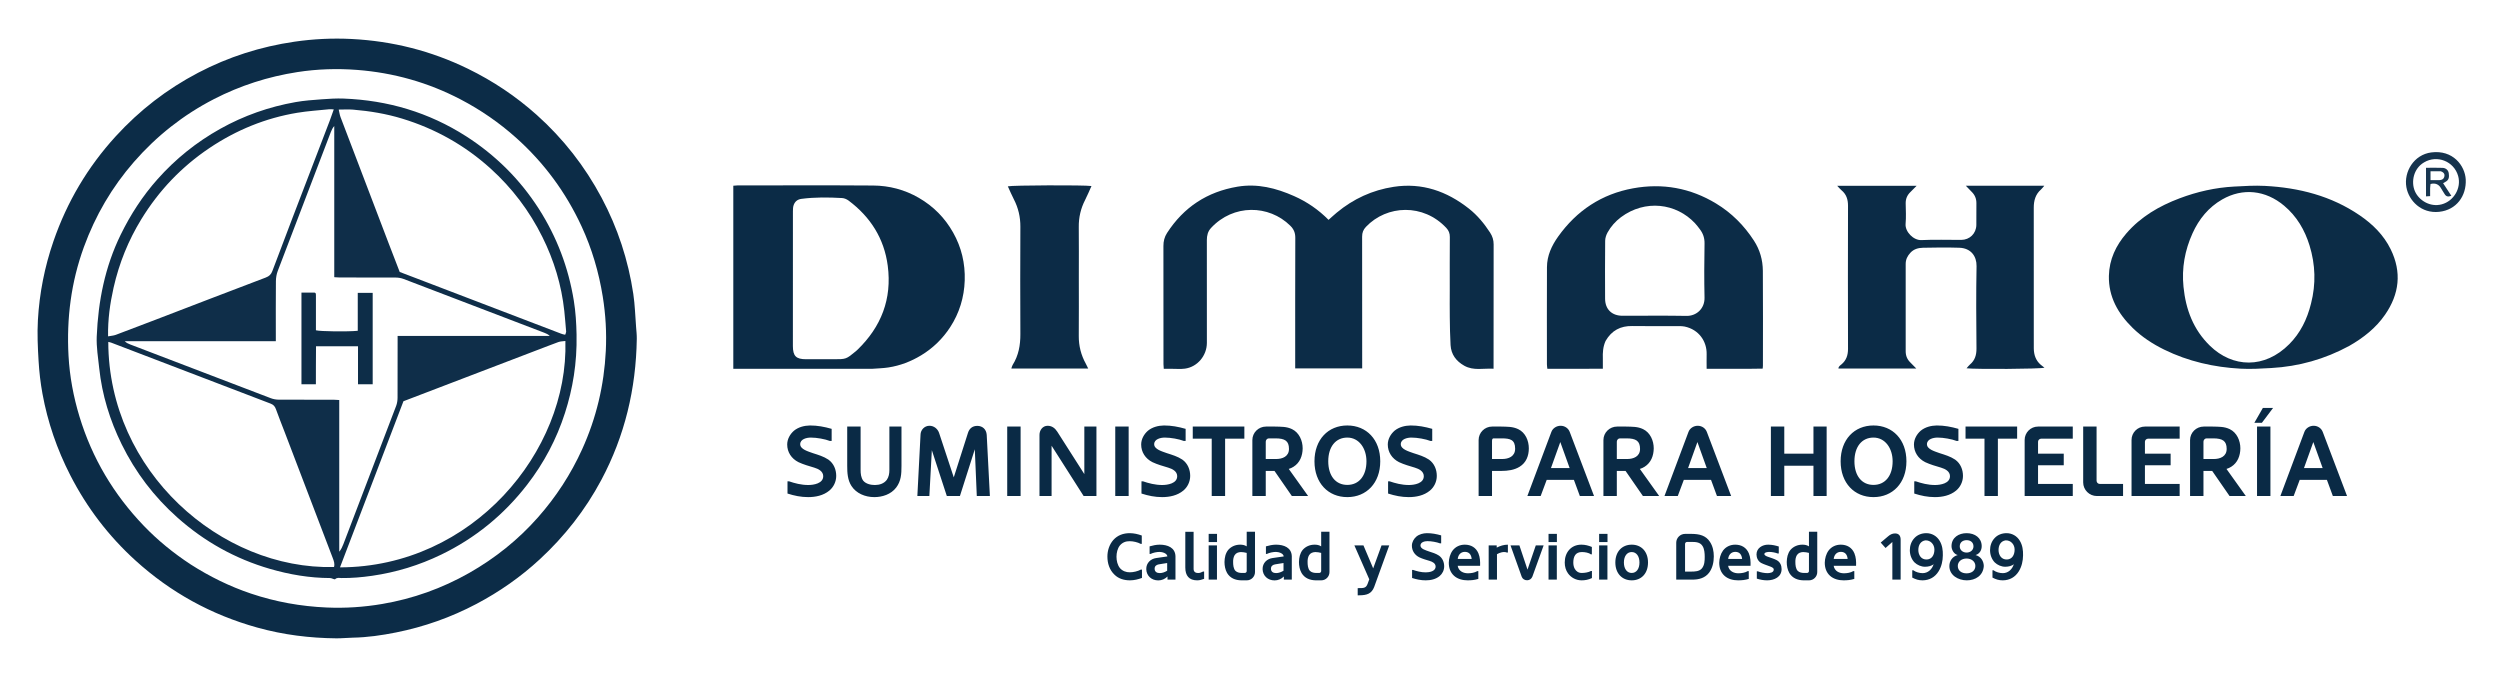
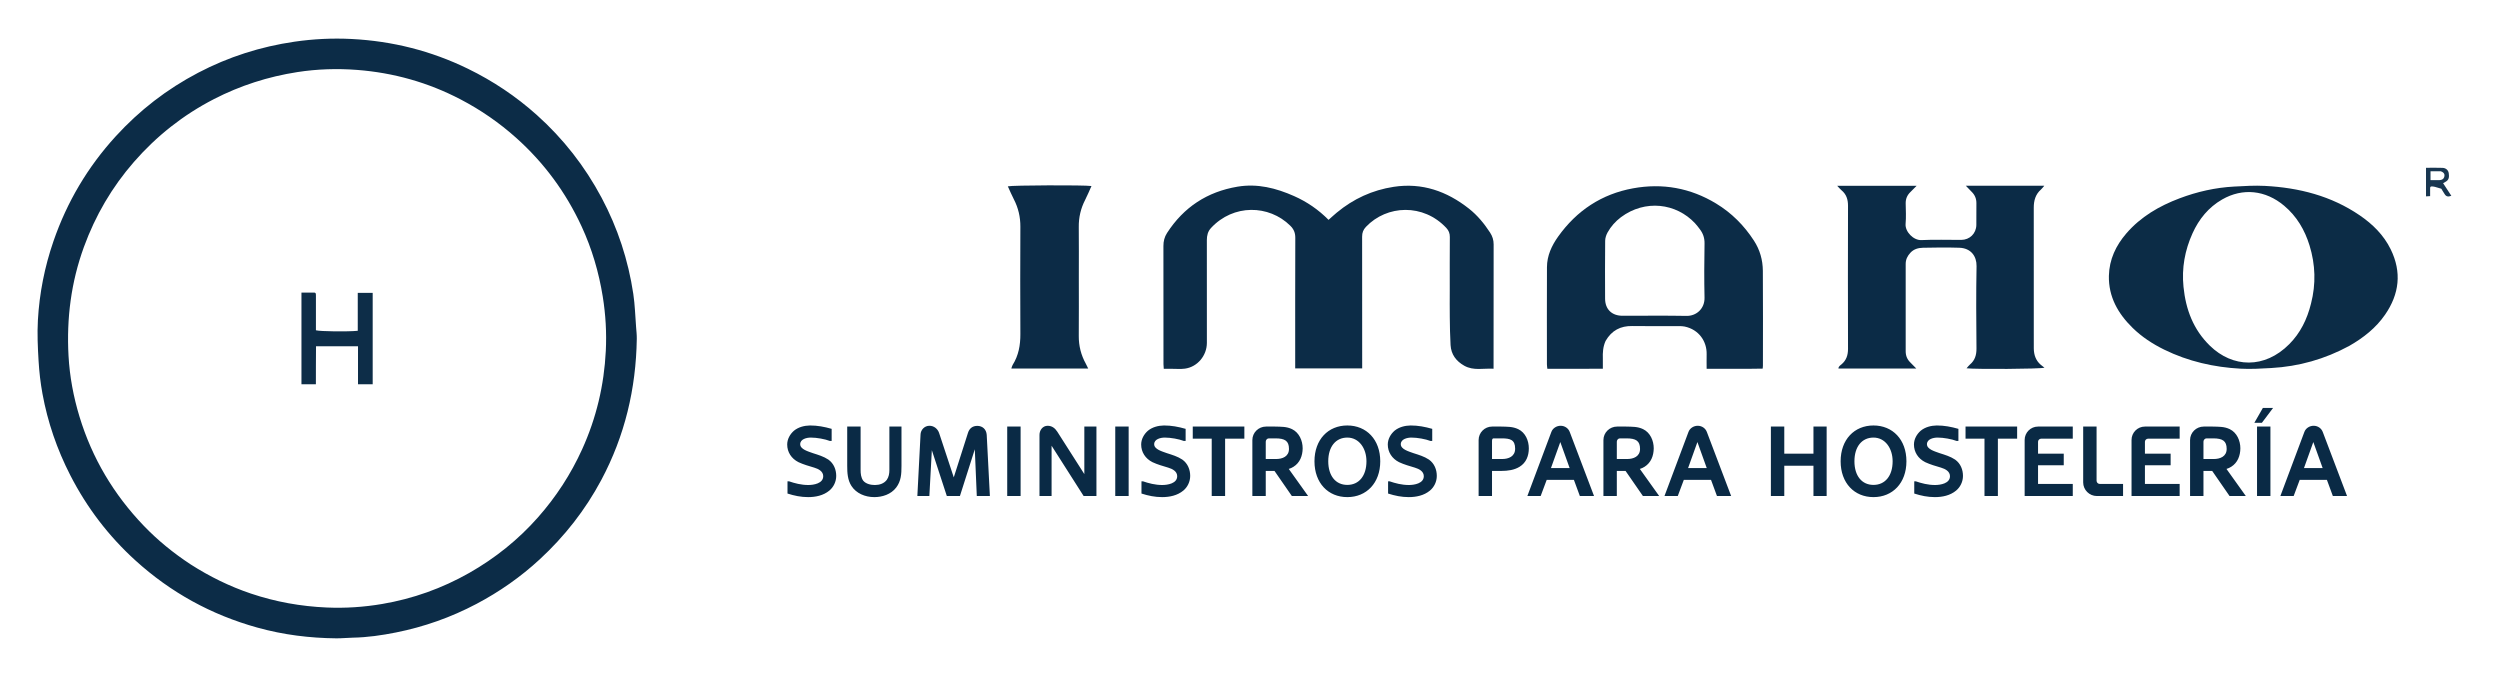
<svg xmlns="http://www.w3.org/2000/svg" width="2066" height="556" viewBox="0 0 2066 556" fill="none">
  <path d="M671.78 374.489C676.126 375.883 680.636 377.195 684.572 379.819C689.082 383.017 691.05 388.183 691.05 393.267C691.05 398.105 688.836 402.533 685.392 405.403C680.472 409.503 673.994 410.815 667.844 410.815C661.94 410.815 656.364 409.667 650.788 407.863V397.777H652.1C656.61 399.335 662.104 400.811 667.926 400.811C672.354 400.811 680.39 399.581 680.308 393.431C680.226 389.495 676.454 387.527 672.928 386.461C668.582 385.149 664.072 383.919 659.89 381.951C653.986 378.999 650.542 373.587 650.542 367.355C650.542 362.845 652.92 358.745 656.118 355.957C659.808 352.923 664.646 351.693 669.402 351.611C675.634 351.611 681.21 352.677 687.278 354.399V364.403H685.802C681.784 362.845 674.978 361.615 670.058 361.615C666.614 361.615 661.284 362.845 661.284 367.109C661.284 371.373 668.008 373.095 671.78 374.489ZM734.984 388.511V352.513H744.988V385.067C744.988 391.791 744.66 397.531 740.642 402.861C736.296 408.601 729.08 410.815 722.52 410.815C714.894 410.815 707.596 407.699 703.66 401.631C700.462 396.711 700.134 390.725 700.134 385.067V352.513H711.204V388.429C711.204 391.463 711.532 394.661 713.336 397.203C715.632 399.991 719.732 400.811 723.012 400.811C726.784 400.811 730.474 399.663 732.852 396.547C734.492 394.169 734.984 391.381 734.984 388.511ZM793.279 409.913H782.455L770.073 372.029L768.023 409.913H758.101L760.725 359.237C760.807 355.301 763.923 351.939 767.941 351.857C771.795 351.775 774.911 354.399 776.059 357.761L788.195 394.497L799.921 357.761C801.069 354.071 803.693 351.939 807.629 351.939C811.975 351.939 815.091 354.809 815.419 359.319L818.043 409.913H807.219L805.579 371.291L793.279 409.913ZM843.432 352.513V409.913H832.362V352.513H843.432ZM865.67 351.857C869.36 351.857 871.82 353.825 873.706 356.695L896.092 391.791V352.513H906.096V409.913H895.518L869.032 368.339V409.913H859.028V359.401C859.028 355.547 861.57 351.939 865.67 351.857ZM932.719 352.513V409.913H921.649V352.513H932.719ZM964.305 374.489C968.651 375.883 973.161 377.195 977.097 379.819C981.607 383.017 983.575 388.183 983.575 393.267C983.575 398.105 981.361 402.533 977.917 405.403C972.997 409.503 966.519 410.815 960.369 410.815C954.465 410.815 948.889 409.667 943.313 407.863V397.777H944.625C949.135 399.335 954.629 400.811 960.451 400.811C964.879 400.811 972.915 399.581 972.833 393.431C972.751 389.495 968.979 387.527 965.453 386.461C961.107 385.149 956.597 383.919 952.415 381.951C946.511 378.999 943.067 373.587 943.067 367.355C943.067 362.845 945.445 358.745 948.643 355.957C952.333 352.923 957.171 351.693 961.927 351.611C968.159 351.611 973.735 352.677 979.803 354.399V364.403H978.327C974.309 362.845 967.503 361.615 962.583 361.615C959.139 361.615 953.809 362.845 953.809 367.109C953.809 371.373 960.533 373.095 964.305 374.489ZM1001.36 362.517H985.699V352.513H1028.34V362.517H1012.43V409.913H1001.36V362.517ZM1065.04 387.527L1081.03 409.913H1067.59L1053.24 389.167H1046.02V409.913H1034.95V363.665C1034.95 357.515 1040.03 352.513 1046.27 352.513H1053.73C1058.65 352.677 1063.16 352.431 1067.75 354.645C1073.65 357.515 1076.52 364.157 1076.52 370.553C1076.44 376.621 1074.31 382.361 1068.98 385.723C1067.75 386.461 1066.52 387.117 1065.04 387.527ZM1046.02 364.977V379.327H1054.55C1059.8 379.327 1065.21 377.277 1065.21 370.963C1065.21 364.403 1061.85 362.271 1054.06 362.271H1048.56C1047.17 362.271 1046.02 363.583 1046.02 364.977ZM1086.28 381.213C1086.28 363.255 1097.59 351.611 1113.42 351.611C1129.24 351.611 1140.64 363.255 1140.64 381.213C1140.64 399.171 1129.24 410.815 1113.42 410.815C1097.59 410.815 1086.28 399.171 1086.28 381.213ZM1097.67 381.213C1097.67 393.267 1103.82 400.729 1113.42 400.729C1123.01 400.729 1129.24 393.267 1129.24 381.213C1129.24 370.389 1123.01 361.615 1113.42 361.615C1103.82 361.615 1097.67 369.159 1097.67 381.213ZM1168.1 374.489C1172.45 375.883 1176.96 377.195 1180.9 379.819C1185.41 383.017 1187.37 388.183 1187.37 393.267C1187.37 398.105 1185.16 402.533 1181.72 405.403C1176.8 409.503 1170.32 410.815 1164.17 410.815C1158.26 410.815 1152.69 409.667 1147.11 407.863V397.777H1148.42C1152.93 399.335 1158.43 400.811 1164.25 400.811C1168.68 400.811 1176.71 399.581 1176.63 393.431C1176.55 389.495 1172.78 387.527 1169.25 386.461C1164.91 385.149 1160.4 383.919 1156.21 381.951C1150.31 378.999 1146.87 373.587 1146.87 367.355C1146.87 362.845 1149.24 358.745 1152.44 355.957C1156.13 352.923 1160.97 351.693 1165.73 351.611C1171.96 351.611 1177.53 352.677 1183.6 354.399V364.403H1182.13C1178.11 362.845 1171.3 361.615 1166.38 361.615C1162.94 361.615 1157.61 362.845 1157.61 367.109C1157.61 371.373 1164.33 373.095 1168.1 374.489ZM1221.93 409.913V363.665C1221.93 357.515 1226.93 352.513 1233.08 352.513H1240.71C1245.55 352.677 1249.98 352.431 1254.65 354.645C1260.64 357.515 1263.42 364.157 1263.42 370.553C1263.42 376.621 1261.29 382.361 1255.8 385.723C1251.45 388.429 1246.04 389.167 1240.79 389.167H1233V409.913H1221.93ZM1233 364.977V379.327H1241.37C1246.78 379.327 1252.11 377.195 1252.11 370.799C1252.11 363.337 1248.01 362.271 1240.96 362.271H1234.4C1233 362.271 1233 363.583 1233 364.977ZM1289.43 365.305L1281.72 386.789H1297.14L1289.43 365.305ZM1262.21 409.913L1282.05 356.941C1283.2 353.825 1286.4 351.857 1289.68 351.857C1293.12 351.857 1296.07 353.907 1297.22 356.941L1317.31 409.913H1305.59L1300.67 396.547H1278.2L1273.2 409.913H1262.21ZM1355.17 387.527L1371.16 409.913H1357.71L1343.36 389.167H1336.14V409.913H1325.07V363.665C1325.07 357.515 1330.16 352.513 1336.39 352.513H1343.85C1348.77 352.677 1353.28 352.431 1357.87 354.645C1363.78 357.515 1366.65 364.157 1366.65 370.553C1366.57 376.621 1364.43 382.361 1359.1 385.723C1357.87 386.461 1356.64 387.117 1355.17 387.527ZM1336.14 364.977V379.327H1344.67C1349.92 379.327 1355.33 377.277 1355.33 370.963C1355.33 364.403 1351.97 362.271 1344.18 362.271H1338.69C1337.29 362.271 1336.14 363.583 1336.14 364.977ZM1402.74 365.305L1395.04 386.789H1410.45L1402.74 365.305ZM1375.52 409.913L1395.36 356.941C1396.51 353.825 1399.71 351.857 1402.99 351.857C1406.43 351.857 1409.39 353.907 1410.53 356.941L1430.62 409.913H1418.9L1413.98 396.547H1391.51L1386.51 409.913H1375.52ZM1498.64 374.899V352.513H1509.54V409.913H1498.64V384.903H1474.53V409.913H1463.46V352.513H1474.53V374.899H1498.64ZM1521.1 381.213C1521.1 363.255 1532.42 351.611 1548.24 351.611C1564.07 351.611 1575.47 363.255 1575.47 381.213C1575.47 399.171 1564.07 410.815 1548.24 410.815C1532.42 410.815 1521.1 399.171 1521.1 381.213ZM1532.5 381.213C1532.5 393.267 1538.65 400.729 1548.24 400.729C1557.84 400.729 1564.07 393.267 1564.07 381.213C1564.07 370.389 1557.84 361.615 1548.24 361.615C1538.65 361.615 1532.5 369.159 1532.5 381.213ZM1602.93 374.489C1607.27 375.883 1611.78 377.195 1615.72 379.819C1620.23 383.017 1622.2 388.183 1622.2 393.267C1622.2 398.105 1619.98 402.533 1616.54 405.403C1611.62 409.503 1605.14 410.815 1598.99 410.815C1593.09 410.815 1587.51 409.667 1581.94 407.863V397.777H1583.25C1587.76 399.335 1593.25 400.811 1599.07 400.811C1603.5 400.811 1611.54 399.581 1611.46 393.431C1611.37 389.495 1607.6 387.527 1604.08 386.461C1599.73 385.149 1595.22 383.919 1591.04 381.951C1585.13 378.999 1581.69 373.587 1581.69 367.355C1581.69 362.845 1584.07 358.745 1587.27 355.957C1590.96 352.923 1595.79 351.693 1600.55 351.611C1606.78 351.611 1612.36 352.677 1618.43 354.399V364.403H1616.95C1612.93 362.845 1606.13 361.615 1601.21 361.615C1597.76 361.615 1592.43 362.845 1592.43 367.109C1592.43 371.373 1599.16 373.095 1602.93 374.489ZM1639.98 362.517H1624.32V352.513H1666.96V362.517H1651.05V409.913H1639.98V362.517ZM1673.17 409.913V363.583C1673.17 357.515 1678.09 352.513 1684.24 352.513H1712.94V362.517H1686.87C1685.47 362.517 1684.24 363.665 1684.24 365.059V374.899H1705.48V384.493H1684.24V399.909H1712.94V409.913H1673.17ZM1721.54 398.679V352.513H1732.61V397.285C1732.61 398.679 1733.76 399.909 1735.15 399.909H1754.5V409.913H1732.86C1726.62 409.913 1721.54 404.829 1721.54 398.679ZM1761.5 409.913V363.583C1761.5 357.515 1766.42 352.513 1772.57 352.513H1801.27V362.517H1775.19C1773.8 362.517 1772.57 363.665 1772.57 365.059V374.899H1793.81V384.493H1772.57V399.909H1801.27V409.913H1761.5ZM1839.96 387.527L1855.95 409.913H1842.5L1828.15 389.167H1820.94V409.913H1809.87V363.665C1809.87 357.515 1814.95 352.513 1821.18 352.513H1828.64C1833.56 352.677 1838.07 352.431 1842.67 354.645C1848.57 357.515 1851.44 364.157 1851.44 370.553C1851.36 376.621 1849.23 382.361 1843.9 385.723C1842.67 386.461 1841.44 387.117 1839.96 387.527ZM1820.94 364.977V379.327H1829.46C1834.71 379.327 1840.12 377.277 1840.12 370.963C1840.12 364.403 1836.76 362.271 1828.97 362.271H1823.48C1822.08 362.271 1820.94 363.583 1820.94 364.977ZM1876.28 409.913H1865.21V352.513H1876.28V409.913ZM1878.49 337.097H1870.05L1863 349.397H1869.23L1878.49 337.097ZM1911.72 365.305L1904.01 386.789H1919.43L1911.72 365.305ZM1884.5 409.913L1904.34 356.941C1905.49 353.825 1908.69 351.857 1911.97 351.857C1915.41 351.857 1918.36 353.907 1919.51 356.941L1939.6 409.913H1927.87L1922.95 396.547H1900.49L1895.48 409.913H1884.5Z" fill="#0A2A45" />
-   <path d="M933.629 440.606C937.301 440.66 940.217 441.362 943.565 442.55V449.462H942.701C940.217 448.112 936.545 447.248 933.629 447.248C930.443 447.194 927.635 448.22 925.475 450.758C923.477 453.242 922.667 456.914 922.667 460.1C922.667 463.286 923.477 467.066 925.583 469.55C927.635 471.872 930.605 473.006 933.737 472.952C936.599 472.952 940.271 472.088 942.755 470.738H943.727V477.596C940.325 478.838 937.409 479.54 933.791 479.594C929.039 479.594 924.449 478.298 921.047 474.95C916.835 470.954 915.161 465.554 915.161 459.884C915.161 455.132 916.673 450.11 920.021 446.276C923.531 442.334 928.283 440.606 933.629 440.606ZM954.184 469.982C954.184 472.628 956.182 473.6 958.45 473.6C960.61 473.6 962.77 472.736 964.552 471.656V465.284C962.23 465.716 959.854 465.932 957.478 466.418C955.588 466.796 954.184 467.822 954.184 469.982ZM964.822 479V476.408C962.824 478.514 959.962 479.648 957.208 479.648C951.592 479.648 947.434 475.868 947.272 470.36C947.164 465.176 951.052 461.774 955.426 461.18L964.714 459.83C964.498 457.076 960.178 456.104 958.288 456.104C955.858 456.104 952.888 456.752 950.782 457.778H950.026V451.514C952.726 450.758 955.426 450.11 958.396 450.11C964.876 450.11 971.194 452.54 971.41 459.668V479H964.822ZM986.393 439.472V470.198C986.393 472.628 988.067 473.546 990.119 473.546C991.577 473.6 992.927 472.952 994.223 472.304H995.087V478.352C993.035 479.054 991.523 479.594 989.309 479.594C982.613 479.594 979.535 475.706 979.535 469.01V439.472H986.393ZM1005.7 450.704V479H998.842V450.704H1005.7ZM1005.75 441.2V447.95H998.842V441.2H1005.75ZM1030.28 471.926V456.914C1028.66 456.536 1027.15 456.212 1025.48 456.212C1023.37 456.32 1021.48 456.914 1020.29 458.804C1019.32 460.424 1019 462.53 1019.05 464.42C1019.05 466.742 1019.27 469.982 1020.99 471.764C1022.4 473.168 1024.56 473.492 1026.39 473.492H1028.66C1029.53 473.492 1030.28 472.79 1030.28 471.926ZM1030.34 479.594H1025.75C1020.78 479.486 1016.62 477.758 1014.08 473.546C1012.52 470.792 1011.92 467.552 1011.92 464.42C1012.03 460.802 1012.68 457.4 1014.95 454.484C1017.38 451.676 1020.89 450.11 1024.83 450.11C1026.72 450.11 1028.5 450.38 1030.28 451.514V439.418H1037.14V472.736C1037.14 476.516 1034.12 479.594 1030.34 479.594ZM1050.32 469.982C1050.32 472.628 1052.32 473.6 1054.58 473.6C1056.74 473.6 1058.9 472.736 1060.69 471.656V465.284C1058.36 465.716 1055.99 465.932 1053.61 466.418C1051.72 466.796 1050.32 467.822 1050.32 469.982ZM1060.96 479V476.408C1058.96 478.514 1056.1 479.648 1053.34 479.648C1047.73 479.648 1043.57 475.868 1043.41 470.36C1043.3 465.176 1047.19 461.774 1051.56 461.18L1060.85 459.83C1060.63 457.076 1056.31 456.104 1054.42 456.104C1051.99 456.104 1049.02 456.752 1046.92 457.778H1046.16V451.514C1048.86 450.758 1051.56 450.11 1054.53 450.11C1061.01 450.11 1067.33 452.54 1067.54 459.668V479H1060.96ZM1091.82 471.926V456.914C1090.2 456.536 1088.69 456.212 1087.02 456.212C1084.91 456.32 1083.02 456.914 1081.83 458.804C1080.86 460.424 1080.54 462.53 1080.59 464.42C1080.59 466.742 1080.81 469.982 1082.53 471.764C1083.94 473.168 1086.1 473.492 1087.93 473.492H1090.2C1091.07 473.492 1091.82 472.79 1091.82 471.926ZM1091.88 479.594H1087.29C1082.32 479.486 1078.16 477.758 1075.62 473.546C1074.06 470.792 1073.46 467.552 1073.46 464.42C1073.57 460.802 1074.22 457.4 1076.49 454.484C1078.92 451.676 1082.43 450.11 1086.37 450.11C1088.26 450.11 1090.04 450.38 1091.82 451.514V439.418H1098.68V472.736C1098.68 476.516 1095.66 479.594 1091.88 479.594ZM1134.8 469.712L1141.71 450.704H1148.08L1135.61 485.102C1133.5 490.556 1129.72 491.96 1123.24 491.96H1122V486.02C1127.18 486.074 1128.91 486.02 1130.26 482.294L1131.56 478.73L1119.25 450.704H1126.75L1134.8 469.712ZM1180.78 455.672C1183.64 456.59 1186.61 457.454 1189.2 459.182C1192.17 461.288 1193.47 464.69 1193.47 468.038C1193.47 471.224 1192.01 474.14 1189.74 476.03C1186.5 478.73 1182.24 479.594 1178.19 479.594C1174.3 479.594 1170.63 478.838 1166.95 477.65V471.008H1167.82C1170.79 472.034 1174.41 473.006 1178.24 473.006C1181.16 473.006 1186.45 472.196 1186.39 468.146C1186.34 465.554 1183.86 464.258 1181.53 463.556C1178.67 462.692 1175.7 461.882 1172.95 460.586C1169.06 458.642 1166.79 455.078 1166.79 450.974C1166.79 448.004 1168.36 445.304 1170.46 443.468C1172.89 441.47 1176.08 440.66 1179.21 440.606C1183.32 440.606 1186.99 441.308 1190.98 442.442V449.03H1190.01C1187.37 448.004 1182.88 447.194 1179.64 447.194C1177.38 447.194 1173.87 448.004 1173.87 450.812C1173.87 453.62 1178.29 454.754 1180.78 455.672ZM1210.62 456.05C1207.06 456.05 1205.01 458.642 1204.68 461.882H1216.18C1215.86 458.318 1214.08 456.104 1210.62 456.05ZM1204.63 467.552C1205.33 472.034 1209.43 473.87 1213.38 473.762C1215.81 473.708 1218.56 473.33 1220.83 471.98H1221.69V478.406C1218.61 479.324 1216.02 479.594 1212.84 479.594C1208.84 479.594 1204.63 478.568 1201.6 475.814C1198.53 473.006 1197.28 469.172 1197.28 465.014C1197.39 461.504 1198.31 457.886 1200.42 454.97C1202.85 451.784 1206.46 450.11 1210.51 450.11C1215.64 450.11 1219.75 452.486 1221.75 457.238C1223.15 460.694 1223.26 464.096 1223.15 467.552H1204.63ZM1246.12 450.11V456.59H1245.2C1242.82 455.618 1239.26 456.644 1237.1 457.994V479H1230.24V450.704H1236.88V452.54C1239.74 451.082 1242.82 450.11 1246.12 450.11ZM1262.33 470.738L1269.18 450.704H1275.66L1266.38 476.462C1265.62 478.352 1264.05 479.486 1262.06 479.54C1259.95 479.54 1258.22 478.46 1257.52 476.57L1248.29 450.704H1255.63L1262.33 470.738ZM1286.56 450.704V479H1279.71V450.704H1286.56ZM1286.62 441.2V447.95H1279.71V441.2H1286.62ZM1315.51 458.102H1314.65C1312.87 456.698 1309.68 456.212 1307.25 456.212C1304.66 456.212 1302.88 457.13 1301.8 458.588C1300.61 460.208 1300.18 462.476 1300.18 464.906C1300.18 466.796 1300.55 468.578 1301.36 470.036C1302.5 472.088 1304.39 473.492 1307.14 473.492C1309.68 473.492 1312.7 473.006 1314.76 471.872H1315.57V477.704C1312.7 479.108 1309.9 479.594 1307.03 479.594C1302.39 479.594 1298.23 477.272 1295.75 473.762C1294.02 471.332 1293.1 468.308 1293.1 464.852C1293.1 460.694 1294.4 457.022 1296.72 454.43C1299.1 451.73 1302.55 450.11 1306.82 450.11C1309.95 450.11 1312.6 450.812 1315.51 452V458.102ZM1328.38 450.704V479H1321.52V450.704H1328.38ZM1328.44 441.2V447.95H1321.52V441.2H1328.44ZM1334.92 464.852C1334.92 455.888 1340.43 450.11 1348.47 450.11C1356.47 450.11 1361.92 455.888 1361.92 464.852C1361.92 473.816 1356.52 479.594 1348.47 479.594C1340.43 479.594 1334.92 473.816 1334.92 464.852ZM1341.99 464.852C1341.99 470.144 1344.59 473.492 1348.42 473.492C1352.31 473.492 1354.85 470.144 1354.85 464.852C1354.85 459.56 1352.25 456.212 1348.42 456.212C1344.59 456.212 1341.99 459.56 1341.99 464.852ZM1392.53 449.516V472.358H1397.61C1400.63 472.358 1404.3 472.25 1406.41 469.766C1408.68 467.066 1408.78 463.286 1408.78 460.046C1408.78 457.292 1408.51 453.782 1407.11 451.46C1405.27 448.166 1401.66 447.842 1398.31 447.842H1394.26C1393.29 447.842 1392.53 448.598 1392.53 449.516ZM1392.58 441.2H1397.98C1404.57 441.254 1409.76 442.604 1413.1 447.788C1415.48 451.352 1416.29 455.726 1416.29 459.776C1416.29 464.636 1415.21 469.496 1412.4 473.276C1408.95 477.758 1403.92 479 1398.52 479H1385.24V448.49C1385.24 444.494 1388.53 441.2 1392.58 441.2ZM1434.11 456.05C1430.55 456.05 1428.49 458.642 1428.17 461.882H1439.67C1439.35 458.318 1437.57 456.104 1434.11 456.05ZM1428.12 467.552C1428.82 472.034 1432.92 473.87 1436.86 473.762C1439.29 473.708 1442.05 473.33 1444.32 471.98H1445.18V478.406C1442.1 479.324 1439.51 479.594 1436.32 479.594C1432.33 479.594 1428.12 478.568 1425.09 475.814C1422.01 473.006 1420.77 469.172 1420.77 465.014C1420.88 461.504 1421.8 457.886 1423.9 454.97C1426.33 451.784 1429.95 450.11 1434 450.11C1439.13 450.11 1443.24 452.486 1445.23 457.238C1446.64 460.694 1446.75 464.096 1446.64 467.552H1428.12ZM1460.37 479.594C1457.35 479.594 1454.65 479.054 1451.84 478.19V472.142H1452.7C1454.92 473.06 1458.32 473.654 1460.64 473.654C1462.59 473.6 1465.83 473.276 1465.83 470.63C1465.83 469.172 1463.72 468.47 1462.42 467.984C1459.99 467.066 1457.67 466.364 1455.57 465.284C1452.92 463.934 1451.57 461.018 1451.57 458.21C1451.57 452.81 1456.59 450.056 1461.29 450.11C1464.75 450.164 1467.07 450.758 1469.98 451.622V457.4H1469.07C1467.12 456.644 1464.31 456.104 1462.15 456.104C1461.07 456.104 1458.05 456.32 1458.05 457.94C1458.05 458.804 1459.62 459.668 1460.8 460.046C1463.13 460.91 1465.88 461.666 1468.04 462.8C1471.23 464.366 1472.31 467.444 1472.31 470.306C1472.31 476.786 1466.31 479.594 1460.37 479.594ZM1494.92 471.926V456.914C1493.3 456.536 1491.79 456.212 1490.12 456.212C1488.01 456.32 1486.12 456.914 1484.93 458.804C1483.96 460.424 1483.64 462.53 1483.69 464.42C1483.69 466.742 1483.91 469.982 1485.64 471.764C1487.04 473.168 1489.2 473.492 1491.04 473.492H1493.3C1494.17 473.492 1494.92 472.79 1494.92 471.926ZM1494.98 479.594H1490.39C1485.42 479.486 1481.26 477.758 1478.72 473.546C1477.16 470.792 1476.56 467.552 1476.56 464.42C1476.67 460.802 1477.32 457.4 1479.59 454.484C1482.02 451.676 1485.53 450.11 1489.47 450.11C1491.36 450.11 1493.14 450.38 1494.92 451.514V439.418H1501.78V472.736C1501.78 476.516 1498.76 479.594 1494.98 479.594ZM1521.33 456.05C1517.77 456.05 1515.72 458.642 1515.39 461.882H1526.89C1526.57 458.318 1524.79 456.104 1521.33 456.05ZM1515.34 467.552C1516.04 472.034 1520.14 473.87 1524.09 473.762C1526.52 473.708 1529.27 473.33 1531.54 471.98H1532.4V478.406C1529.32 479.324 1526.73 479.594 1523.55 479.594C1519.55 479.594 1515.34 478.568 1512.31 475.814C1509.24 473.006 1507.99 469.172 1507.99 465.014C1508.1 461.504 1509.02 457.886 1511.13 454.97C1513.56 451.784 1517.17 450.11 1521.22 450.11C1526.35 450.11 1530.46 452.486 1532.46 457.238C1533.86 460.694 1533.97 464.096 1533.86 467.552H1515.34ZM1570.69 479H1563.84V447.896L1558.22 452.864L1554.22 448.382L1560.49 443.09C1562.05 441.74 1563.94 440.822 1566.05 440.822C1569.34 440.822 1570.69 442.928 1570.69 445.952V479ZM1580.29 471.278H1581.15C1583.21 472.79 1586.23 473.654 1588.88 473.654C1593.3 473.654 1596.71 470.414 1597.95 466.202C1596.44 467.66 1593.57 468.362 1590.82 468.362C1587.69 468.362 1584.45 466.958 1582.18 464.798C1579.64 462.152 1578.29 458.534 1578.29 454.646C1578.29 451.028 1579.48 447.356 1582.18 444.548C1584.61 441.956 1588.17 440.606 1591.9 440.606C1596.33 440.606 1600.49 442.82 1602.92 446.924C1605.13 450.596 1605.67 454.808 1605.56 459.02C1605.51 463.556 1604.48 468.2 1602.05 472.142C1599.08 476.948 1594.49 479.54 1588.82 479.594C1585.53 479.594 1583.21 478.838 1580.29 477.326V471.278ZM1592.33 462.368C1596.6 462.152 1598.6 458.534 1598.6 454.16C1598.6 449.948 1595.46 446.384 1591.14 446.546C1587.2 447.14 1585.31 450.434 1585.31 454.538C1585.31 458.534 1587.58 462.584 1592.33 462.368ZM1625.21 440.606C1632.12 440.606 1637.57 444.548 1637.68 451.19C1637.74 454.484 1636.06 457.67 1632.61 458.696C1636.82 459.83 1639.3 463.502 1639.41 467.714C1638.92 475.76 1632.39 479.594 1625.37 479.594C1618.24 479.594 1610.95 475.382 1610.95 467.822C1610.95 463.61 1613.49 459.83 1617.86 458.696C1614.52 457.832 1612.68 454.106 1612.73 451.19C1612.84 444.224 1618.67 440.606 1625.21 440.606ZM1619.54 451.514C1619.54 454.592 1622.08 456.644 1625.21 456.644C1628.34 456.644 1630.88 454.592 1630.88 451.514C1630.88 448.166 1628.34 446.384 1625.21 446.384C1622.08 446.384 1619.54 448.166 1619.54 451.514ZM1617.92 467.714C1617.92 471.656 1621.1 473.816 1625.15 473.816C1629.2 473.816 1632.44 471.656 1632.44 467.714C1632.44 464.042 1629.2 461.558 1625.15 461.558C1621.1 461.558 1617.92 464.042 1617.92 467.714ZM1646.58 471.278H1647.44C1649.49 472.79 1652.52 473.654 1655.16 473.654C1659.59 473.654 1662.99 470.414 1664.23 466.202C1662.72 467.66 1659.86 468.362 1657.11 468.362C1653.97 468.362 1650.73 466.958 1648.47 464.798C1645.93 462.152 1644.58 458.534 1644.58 454.646C1644.58 451.028 1645.77 447.356 1648.47 444.548C1650.9 441.956 1654.46 440.606 1658.19 440.606C1662.61 440.606 1666.77 442.82 1669.2 446.924C1671.42 450.596 1671.96 454.808 1671.85 459.02C1671.79 463.556 1670.77 468.2 1668.34 472.142C1665.37 476.948 1660.78 479.54 1655.11 479.594C1651.81 479.594 1649.49 478.838 1646.58 477.326V471.278ZM1658.62 462.368C1662.88 462.152 1664.88 458.534 1664.88 454.16C1664.88 449.948 1661.75 446.384 1657.43 446.546C1653.49 447.14 1651.6 450.434 1651.6 454.538C1651.6 458.534 1653.87 462.584 1658.62 462.368Z" fill="#0A2A45" />
  <path d="M1198.08 240.112C1198.08 225.051 1198.02 210.446 1198.14 195.843C1198.16 192.876 1197.24 190.535 1195.3 188.445C1176.32 168.015 1146.12 169.273 1128.84 187.455C1126.57 189.846 1125.65 192.294 1125.66 195.565C1125.75 230.098 1125.71 264.631 1125.71 299.164C1125.71 300.819 1125.71 302.474 1125.71 304.457C1107.29 304.457 1089.14 304.457 1070.35 304.457C1070.35 302.89 1070.35 301.283 1070.35 299.676C1070.35 265.295 1070.3 230.914 1070.43 196.534C1070.44 192.405 1069.23 189.436 1066.27 186.512C1048.64 169.101 1019.24 168.487 1000.78 188.413C998.148 191.26 997.335 194.631 997.343 198.44C997.4 226.735 997.39 255.031 997.366 283.326C997.357 293.911 989.548 303.24 979.249 304.641C975.665 305.129 971.965 304.768 968.318 304.785C966.218 304.795 964.117 304.787 961.737 304.787C961.638 303.291 961.493 302.126 961.493 300.96C961.48 268.405 961.511 235.85 961.447 203.295C961.439 199.364 962.296 195.853 964.436 192.542C978.227 171.2 997.643 158.479 1022.67 154.269C1039.16 151.495 1054.55 155.437 1069.45 162.048C1080.08 166.766 1089.57 173.258 1097.91 181.69C1100.22 179.651 1102.41 177.614 1104.7 175.71C1118.44 164.319 1134.13 157.083 1151.75 154.395C1175.21 150.816 1195.7 158.018 1213.99 172.462C1220.96 177.969 1226.54 184.754 1231.38 192.186C1233.33 195.188 1234.35 198.307 1234.34 201.996C1234.24 234.551 1234.28 267.106 1234.28 299.661C1234.28 301.16 1234.28 302.659 1234.28 304.714C1225.95 304.233 1217.75 306.553 1210.06 302.226C1203.37 298.465 1199.22 292.94 1198.75 285.208C1198.28 277.493 1198.21 269.75 1198.1 262.017C1198 254.869 1198.08 247.718 1198.08 240.112Z" fill="#0C2C47" />
-   <path d="M720.702 304.784C682.28 304.784 644.304 304.784 606 304.784C606 254.272 606 204.028 606 153.478C607.067 153.398 608.226 153.235 609.385 153.234C646.776 153.221 684.169 153.047 721.558 153.317C734.872 153.414 747.537 156.704 759.268 163.473C771.406 170.478 780.804 180.027 787.652 192.153C794.592 204.446 797.7 217.726 797.247 231.805C796.799 245.745 792.789 258.77 785.241 270.369C779.098 279.808 771.106 287.646 761.289 293.604C752.854 298.722 743.914 302.147 734.245 303.653C729.925 304.326 725.516 304.425 720.702 304.784ZM655.241 285.984C655.262 294.242 657.872 296.864 666.074 296.866C673.673 296.868 681.273 296.867 688.872 296.867C699.251 296.867 699.252 296.868 707.21 290.297C707.677 289.912 708.13 289.507 708.566 289.087C728.294 270.042 737.222 246.989 733.635 219.624C730.68 197.09 719.362 179.321 701.299 165.779C699.801 164.656 697.764 163.769 695.927 163.666C684.716 163.038 673.505 162.87 662.317 164.338C659.029 164.77 656.983 166.525 655.923 169.364C655.312 171 655.268 172.914 655.266 174.703C655.232 211.509 655.241 248.316 655.241 285.984Z" fill="#0B2B46" />
  <path d="M1941.49 285.813C1921.16 296.848 1899.72 302.85 1877 304.138C1868.53 304.619 1860 305.141 1851.54 304.676C1829.58 303.467 1808.39 298.689 1788.52 288.945C1778.94 284.245 1770 278.412 1762.37 270.938C1750.37 259.183 1742.41 245.334 1742.79 227.92C1743.09 214.451 1748.55 202.932 1757.22 192.882C1769.13 179.09 1784.38 170.244 1801.19 163.9C1815.73 158.415 1830.77 155.01 1846.3 154.174C1854.76 153.719 1863.28 153.181 1871.71 153.626C1899.86 155.109 1926.52 161.851 1950.12 177.986C1960.76 185.259 1969.82 194.14 1975.63 205.943C1984.96 224.923 1982.82 242.978 1971.02 260.058C1963.46 270.996 1953.24 279.078 1941.49 285.813ZM1909.83 250.831C1913.98 234.717 1913.48 218.685 1908.6 202.84C1904.64 189.98 1898.02 178.724 1887.57 169.965C1872.24 157.119 1853.42 155.072 1836.41 164.832C1825.13 171.308 1817.22 181.047 1811.9 192.802C1805.55 206.852 1802.88 221.546 1804.44 237.035C1806.32 255.759 1812.56 272.394 1826.28 285.728C1845.02 303.956 1871.42 304.993 1891.88 284.383C1900.93 275.278 1906.57 264.039 1909.83 250.831Z" fill="#0C2C46" />
  <path d="M1680.72 276.627C1680.72 280.733 1680.67 284.384 1680.73 288.033C1680.81 293.246 1682.35 297.868 1686.41 301.395C1687.32 302.19 1688.31 302.902 1689.53 303.868C1685.79 304.975 1632.79 305.258 1625.17 304.359C1626.18 303.212 1626.93 302.12 1627.9 301.304C1632.08 297.803 1633.4 293.4 1633.36 287.98C1633.15 265.319 1632.99 242.65 1633.42 219.995C1633.57 211.739 1628.79 205.042 1619.16 204.738C1609.14 204.421 1599.1 204.511 1589.07 204.749C1585.31 204.838 1581.62 205.794 1578.79 208.841C1576.3 211.525 1574.85 214.439 1574.86 218.181C1574.91 242.213 1574.91 266.245 1574.86 290.277C1574.85 294.012 1576.13 297.051 1578.77 299.613C1580.24 301.034 1581.64 302.522 1583.64 304.568C1561.6 304.568 1540.56 304.568 1519.28 304.568C1519.31 302.808 1520.76 301.993 1521.79 301.127C1525.83 297.735 1527.21 293.476 1527.2 288.255C1527.09 248.861 1527.09 209.466 1527.2 170.072C1527.21 164.855 1525.87 160.567 1521.79 157.213C1520.66 156.283 1519.74 155.094 1518.26 153.538C1540.3 153.538 1561.69 153.538 1583.91 153.538C1581.84 155.623 1580.29 157.22 1578.7 158.767C1576.06 161.338 1574.79 164.405 1574.86 168.131C1574.96 173.757 1575.28 179.421 1574.78 185.005C1574.22 191.388 1581.23 198.741 1587.91 198.409C1598.83 197.868 1609.79 198.297 1620.73 198.251C1627.77 198.221 1633.12 192.993 1633.25 185.953C1633.36 180.023 1633.19 174.088 1633.3 168.158C1633.37 164.261 1632.04 161.067 1629.26 158.389C1627.78 156.964 1626.4 155.427 1624.52 153.464C1646.43 153.464 1667.62 153.464 1689.42 153.464C1688.35 154.705 1687.63 155.774 1686.69 156.593C1682.09 160.605 1680.69 165.806 1680.7 171.677C1680.74 206.509 1680.72 241.34 1680.72 276.627Z" fill="#0B2B46" />
  <path d="M1326.86 281.752C1324.66 286.629 1324.43 291.451 1324.59 296.347C1324.67 298.92 1324.6 301.498 1324.6 304.706C1309.28 304.879 1294.17 304.741 1278.73 304.792C1278.6 303.418 1278.38 302.265 1278.38 301.111C1278.36 274.333 1278.29 247.554 1278.41 220.776C1278.45 211.338 1282.27 203.062 1287.64 195.528C1302.97 174.037 1323.56 160.383 1349.52 155.634C1373.84 151.184 1396.92 155.3 1418.19 168.187C1430.98 175.937 1441.28 186.273 1449.44 198.838C1454.41 206.481 1456.75 214.882 1456.82 223.788C1457.02 249.957 1456.89 276.128 1456.88 302.298C1456.88 302.895 1456.79 303.493 1456.7 304.631C1441.42 304.964 1426.17 304.704 1410.36 304.797C1410.36 300.56 1410.28 296.658 1410.37 292.761C1410.62 282.14 1403.97 272.328 1392.2 269.861C1390.73 269.554 1389.19 269.504 1387.69 269.501C1374.76 269.474 1361.84 269.647 1348.91 269.432C1339.21 269.271 1331.91 273.042 1326.86 281.752ZM1339.52 179.521C1334.98 182.967 1331.23 187.159 1328.49 192.114C1327.37 194.148 1326.54 196.642 1326.51 198.936C1326.35 214.906 1326.37 230.879 1326.45 246.851C1326.49 255.598 1332.02 260.938 1340.81 260.948C1358.44 260.968 1376.08 260.722 1393.7 261.056C1401.92 261.212 1408.83 255.062 1408.62 245.945C1408.29 231.045 1408.37 216.13 1408.63 201.228C1408.71 196.658 1407.41 192.919 1404.76 189.447C1403.48 187.759 1402.21 186.043 1400.76 184.497C1385.18 167.848 1359.52 164.615 1339.52 179.521Z" fill="#0C2C47" />
  <path d="M891.541 229.156C891.541 245.587 891.638 261.563 891.5 277.537C891.429 285.791 893.364 293.429 897.336 300.609C897.965 301.746 898.497 302.936 899.284 304.528C877.852 304.528 856.98 304.528 835.78 304.528C836.151 303.477 836.323 302.428 836.845 301.601C841.797 293.75 843.287 285.141 843.239 275.969C843.085 246.455 843.095 216.938 843.238 187.424C843.277 179.322 841.532 171.827 837.838 164.674C836.043 161.199 834.529 157.58 832.872 153.993C836.345 153.063 895.959 152.823 901.991 153.735C900.202 157.681 898.623 161.58 896.707 165.305C893.094 172.331 891.42 179.712 891.501 187.622C891.643 201.313 891.541 215.007 891.541 229.156Z" fill="#0C2B46" />
-   <path d="M2008.26 155.458C2008.26 157.831 2008.26 159.792 2008.26 162.08C2007.06 162.151 2006.1 162.209 2004.85 162.283C2004.85 154.393 2004.85 146.729 2004.85 138.663C2009.53 138.663 2014.05 138.522 2018.55 138.715C2021.32 138.834 2023.29 140.631 2023.64 143.131C2024 145.709 2024.11 148.361 2021.4 150.002C2020.64 150.465 2019.86 150.896 2018.99 151.397C2021.24 154.853 2023.43 158.198 2025.78 161.806C2023.06 162.886 2021.37 162.406 2020.13 160.214C2019.3 158.764 2018.28 157.422 2017.49 155.96C2015.57 152.447 2012.78 150.96 2008.58 152.056C2008.48 152.997 2008.37 154.022 2008.26 155.458ZM2017.13 141.561C2014.31 141.561 2011.49 141.561 2008.58 141.561C2008.58 144.144 2008.58 146.441 2008.58 148.853C2011.31 148.853 2013.72 148.905 2016.12 148.836C2017.91 148.784 2019.45 147.976 2019.95 146.206C2020.48 144.31 2020.01 142.594 2017.13 141.561Z" fill="#183650" />
-   <path d="M2037.69 148.35C2038.32 161.848 2030.11 173.519 2015.68 175.059C2001.01 176.624 1990.63 165.891 1988.64 154.761C1986.36 141.959 1994.81 127.865 2009.17 125.969C2027.05 123.61 2037.08 136.873 2037.69 148.35ZM2003.22 134.21C1994.43 139.363 1992.36 150.389 1995.7 158.078C1998.91 165.472 2008.16 171.454 2017.84 168.86C2027.85 166.178 2034.22 155.385 2031.41 145.438C2027.99 133.296 2014.01 127.738 2003.22 134.21Z" fill="#15334D" />
+   <path d="M2008.26 155.458C2008.26 157.831 2008.26 159.792 2008.26 162.08C2007.06 162.151 2006.1 162.209 2004.85 162.283C2004.85 154.393 2004.85 146.729 2004.85 138.663C2009.53 138.663 2014.05 138.522 2018.55 138.715C2021.32 138.834 2023.29 140.631 2023.64 143.131C2024 145.709 2024.11 148.361 2021.4 150.002C2020.64 150.465 2019.86 150.896 2018.99 151.397C2021.24 154.853 2023.43 158.198 2025.78 161.806C2023.06 162.886 2021.37 162.406 2020.13 160.214C2019.3 158.764 2018.28 157.422 2017.49 155.96C2008.48 152.997 2008.37 154.022 2008.26 155.458ZM2017.13 141.561C2014.31 141.561 2011.49 141.561 2008.58 141.561C2008.58 144.144 2008.58 146.441 2008.58 148.853C2011.31 148.853 2013.72 148.905 2016.12 148.836C2017.91 148.784 2019.45 147.976 2019.95 146.206C2020.48 144.31 2020.01 142.594 2017.13 141.561Z" fill="#183650" />
  <path d="M212.574 518.614C174.426 508.005 140.967 489.525 111.956 463.19C89.732 443.015 71.775 419.48 58.057 392.69C47.121 371.334 39.401 348.908 35.089 325.353C33.458 316.443 32.416 307.37 31.883 298.325C31.222 287.134 30.689 275.857 31.313 264.684C32.558 242.367 36.871 220.548 44.173 199.363C55.355 166.924 72.455 138.03 95.603 112.689C115.253 91.177 137.913 73.653 163.727 60.137C188.812 47.003 215.334 38.544 243.344 34.46C259.02 32.175 274.773 31.416 290.509 32.213C324.157 33.917 356.274 41.982 386.662 56.795C407.405 66.906 426.395 79.603 443.555 94.961C465.471 114.576 483.325 137.435 497.176 163.439C510.497 188.448 519.186 214.979 523.367 242.947C524.706 251.91 524.947 261.039 525.655 270.095C525.915 273.412 526.293 276.741 526.242 280.059C525.6 321.213 516.348 360.222 496.923 396.642C483.72 421.396 466.632 443.198 446.066 462.202C430.284 476.786 412.787 489.026 393.752 499.071C372.683 510.188 350.468 518.04 327.146 522.693C315.424 525.032 303.59 526.748 291.588 526.964C287.05 527.046 282.514 527.56 277.98 527.517C255.937 527.305 234.211 524.643 212.574 518.614ZM157.526 466.405C173.178 476.43 189.727 484.588 207.359 490.526C227.723 497.384 248.618 501.124 270.096 502.051C285.468 502.715 300.712 501.689 315.802 499.13C341.269 494.81 365.324 486.227 387.81 473.445C409.224 461.273 428.231 446.039 444.555 427.581C459.522 410.656 471.724 391.913 481.086 371.281C492.817 345.427 499.232 318.305 500.633 290.044C501.377 275.043 500.526 260.05 498.129 245.157C494.879 224.972 489.171 205.534 480.593 187.01C467.606 158.969 449.642 134.556 426.571 113.92C412.579 101.405 397.278 90.843 380.657 82.157C353.84 68.143 325.263 60.107 295.179 57.785C278.683 56.512 262.123 57.025 245.722 59.576C221.588 63.331 198.613 70.669 176.846 81.871C151.414 94.96 129.381 112.377 110.641 133.875C92.525 154.658 78.814 178.117 69.349 204.087C58.744 233.179 54.932 263.184 56.623 293.977C57.566 311.136 60.706 327.928 65.705 344.361C76.145 378.679 94.005 408.654 118.804 434.487C130.3 446.464 143.097 456.921 157.526 466.405Z" fill="#0C2C47" />
-   <path d="M445.268 172.536C460.271 196.009 469.776 221.256 474.196 248.387C475.705 257.653 476.282 267.029 476.467 276.451C476.935 300.165 473.32 321.283 466.899 341.262C459.966 362.837 449.504 382.623 435.639 400.557C416.468 425.355 392.822 444.691 364.6 458.35C346.465 467.126 327.423 472.97 307.466 475.843C299.053 477.054 290.627 477.787 282.121 477.696C280.448 477.678 278.672 477.053 276.977 478.623C276.386 479.171 274.223 477.697 272.776 477.694C255.831 477.652 239.313 474.83 223.096 470.119C194.375 461.778 168.907 447.563 146.557 427.663C127.261 410.483 111.926 390.295 100.549 367.149C90.779 347.273 84.322 326.339 81.982 304.249C81.06 295.548 79.583 286.772 79.939 278.095C81.14 248.829 86.745 220.501 99.753 193.923C107.881 177.315 117.846 161.959 130.105 148.162C145.042 131.351 162.352 117.436 182.023 106.449C201.539 95.547 222.325 88.259 244.275 84.367C251.405 83.103 258.686 82.602 265.921 82.058C271.937 81.606 278.002 81.228 284.02 81.46C320.512 82.865 354.376 92.873 385.261 112.655C397.329 120.385 408.446 129.295 418.565 139.361C428.583 149.325 437.429 160.34 445.268 172.536ZM196.61 281.964C165.437 281.964 134.265 281.964 103.092 281.964C104.502 283.375 105.983 284.035 107.495 284.614C146.267 299.46 185.036 314.316 223.837 329.088C225.897 329.872 228.229 330.268 230.438 330.282C245.638 330.384 260.839 330.33 276.04 330.346C277.354 330.347 278.667 330.489 280.352 330.586C280.352 372.562 280.352 414.252 280.352 455.941C282.009 453.951 282.953 451.81 283.787 449.628C298.353 411.54 312.925 373.454 327.408 335.334C328.193 333.268 328.525 330.913 328.539 328.689C328.634 313.326 328.589 297.963 328.589 282.599C328.589 281.119 328.589 279.639 328.589 277.63C370.812 277.63 412.581 277.63 454.351 277.63C452.938 276.277 451.461 275.617 449.952 275.039C411.18 260.193 372.411 245.338 333.61 230.567C331.55 229.782 329.218 229.384 327.009 229.37C311.505 229.269 296 229.322 280.495 229.306C279.181 229.305 277.867 229.165 276.23 229.071C276.23 187.233 276.23 145.683 276.23 104.134C274.824 105.741 274.024 107.47 273.344 109.245C258.709 147.47 244.059 185.689 229.527 223.953C228.533 226.57 228.037 229.529 228.009 232.335C227.863 247.241 227.94 262.149 227.94 277.056C227.94 278.536 227.94 280.016 227.94 281.964C217.499 281.964 207.511 281.964 196.61 281.964ZM467.871 274.165C467.367 268.445 466.954 262.715 466.341 257.007C464.032 235.536 457.836 215.179 448.252 195.886C437.545 174.331 423.288 155.448 405.388 139.268C384.097 120.022 359.706 106.385 332.339 98.025C319.134 93.991 305.552 91.757 291.809 90.604C288.081 90.291 284.305 90.556 279.921 90.556C280.458 92.835 280.708 94.902 281.426 96.79C294.673 131.639 307.969 166.469 321.27 201.298C324.294 209.216 327.371 217.115 330.321 224.756C335.174 226.605 339.7 228.325 344.221 230.054C383.979 245.261 423.735 260.472 463.496 275.668C464.616 276.096 465.784 276.462 466.961 276.616C467.188 276.646 467.562 275.545 467.871 274.165ZM443.802 289.363C406.877 303.484 369.952 317.604 333.406 331.58C315.839 377.574 298.436 423.139 280.971 468.866C390.337 468.611 469.94 373.167 467.234 281.788C465.277 282.066 463.252 282.03 461.467 282.668C455.761 284.709 450.144 286.999 443.802 289.363ZM235.143 356.8C232.751 350.572 230.269 344.376 228.013 338.098C227.184 335.791 225.989 334.444 223.591 333.53C179.687 316.809 135.826 299.974 91.951 283.177C91.189 282.885 90.361 282.77 89.488 282.554C89.659 389.538 182.514 470.935 276.016 468.595C276.804 465.962 275.9 463.552 274.979 461.146C261.758 426.593 248.536 392.041 235.143 356.8ZM93.851 237.769C90.941 250.782 89.075 263.905 89.308 277.964C91.726 277.508 93.821 277.408 95.694 276.711C106.625 272.645 117.509 268.456 128.398 264.279C158.802 252.615 189.179 240.883 219.634 229.355C222.495 228.272 224.044 226.764 225.071 224.008C230.577 209.244 236.188 194.519 241.818 179.801C252.051 153.052 262.329 126.32 272.567 99.573C273.69 96.639 274.681 93.654 275.824 90.436C274.326 90.358 273.271 90.165 272.248 90.271C263.383 91.19 254.454 91.739 245.676 93.197C219.443 97.553 195.318 107.456 173.25 122.231C150.099 137.731 131.271 157.482 116.732 181.261C106.132 198.596 98.523 217.184 93.851 237.769Z" fill="#0F2E49" />
  <path d="M261.082 244.76C261.082 254.477 261.082 263.743 261.082 272.949C264.451 273.921 287.407 274.198 295.652 273.367C295.652 263.04 295.652 252.647 295.652 242.023C300.021 242.023 303.887 242.023 307.988 242.023C307.988 267.204 307.988 292.221 307.988 317.554C304.076 317.554 300.209 317.554 295.853 317.554C295.853 307.221 295.853 296.811 295.853 286.164C284.19 286.164 273.003 286.164 261.16 286.164C260.962 296.49 261.173 306.896 261.044 317.577C257.011 317.577 253.174 317.577 249.124 317.577C249.124 292.438 249.124 267.412 249.124 241.793C252.549 241.793 255.978 241.817 259.407 241.784C261.329 241.765 261.048 243.121 261.082 244.76Z" fill="#0D2D48" />
</svg>